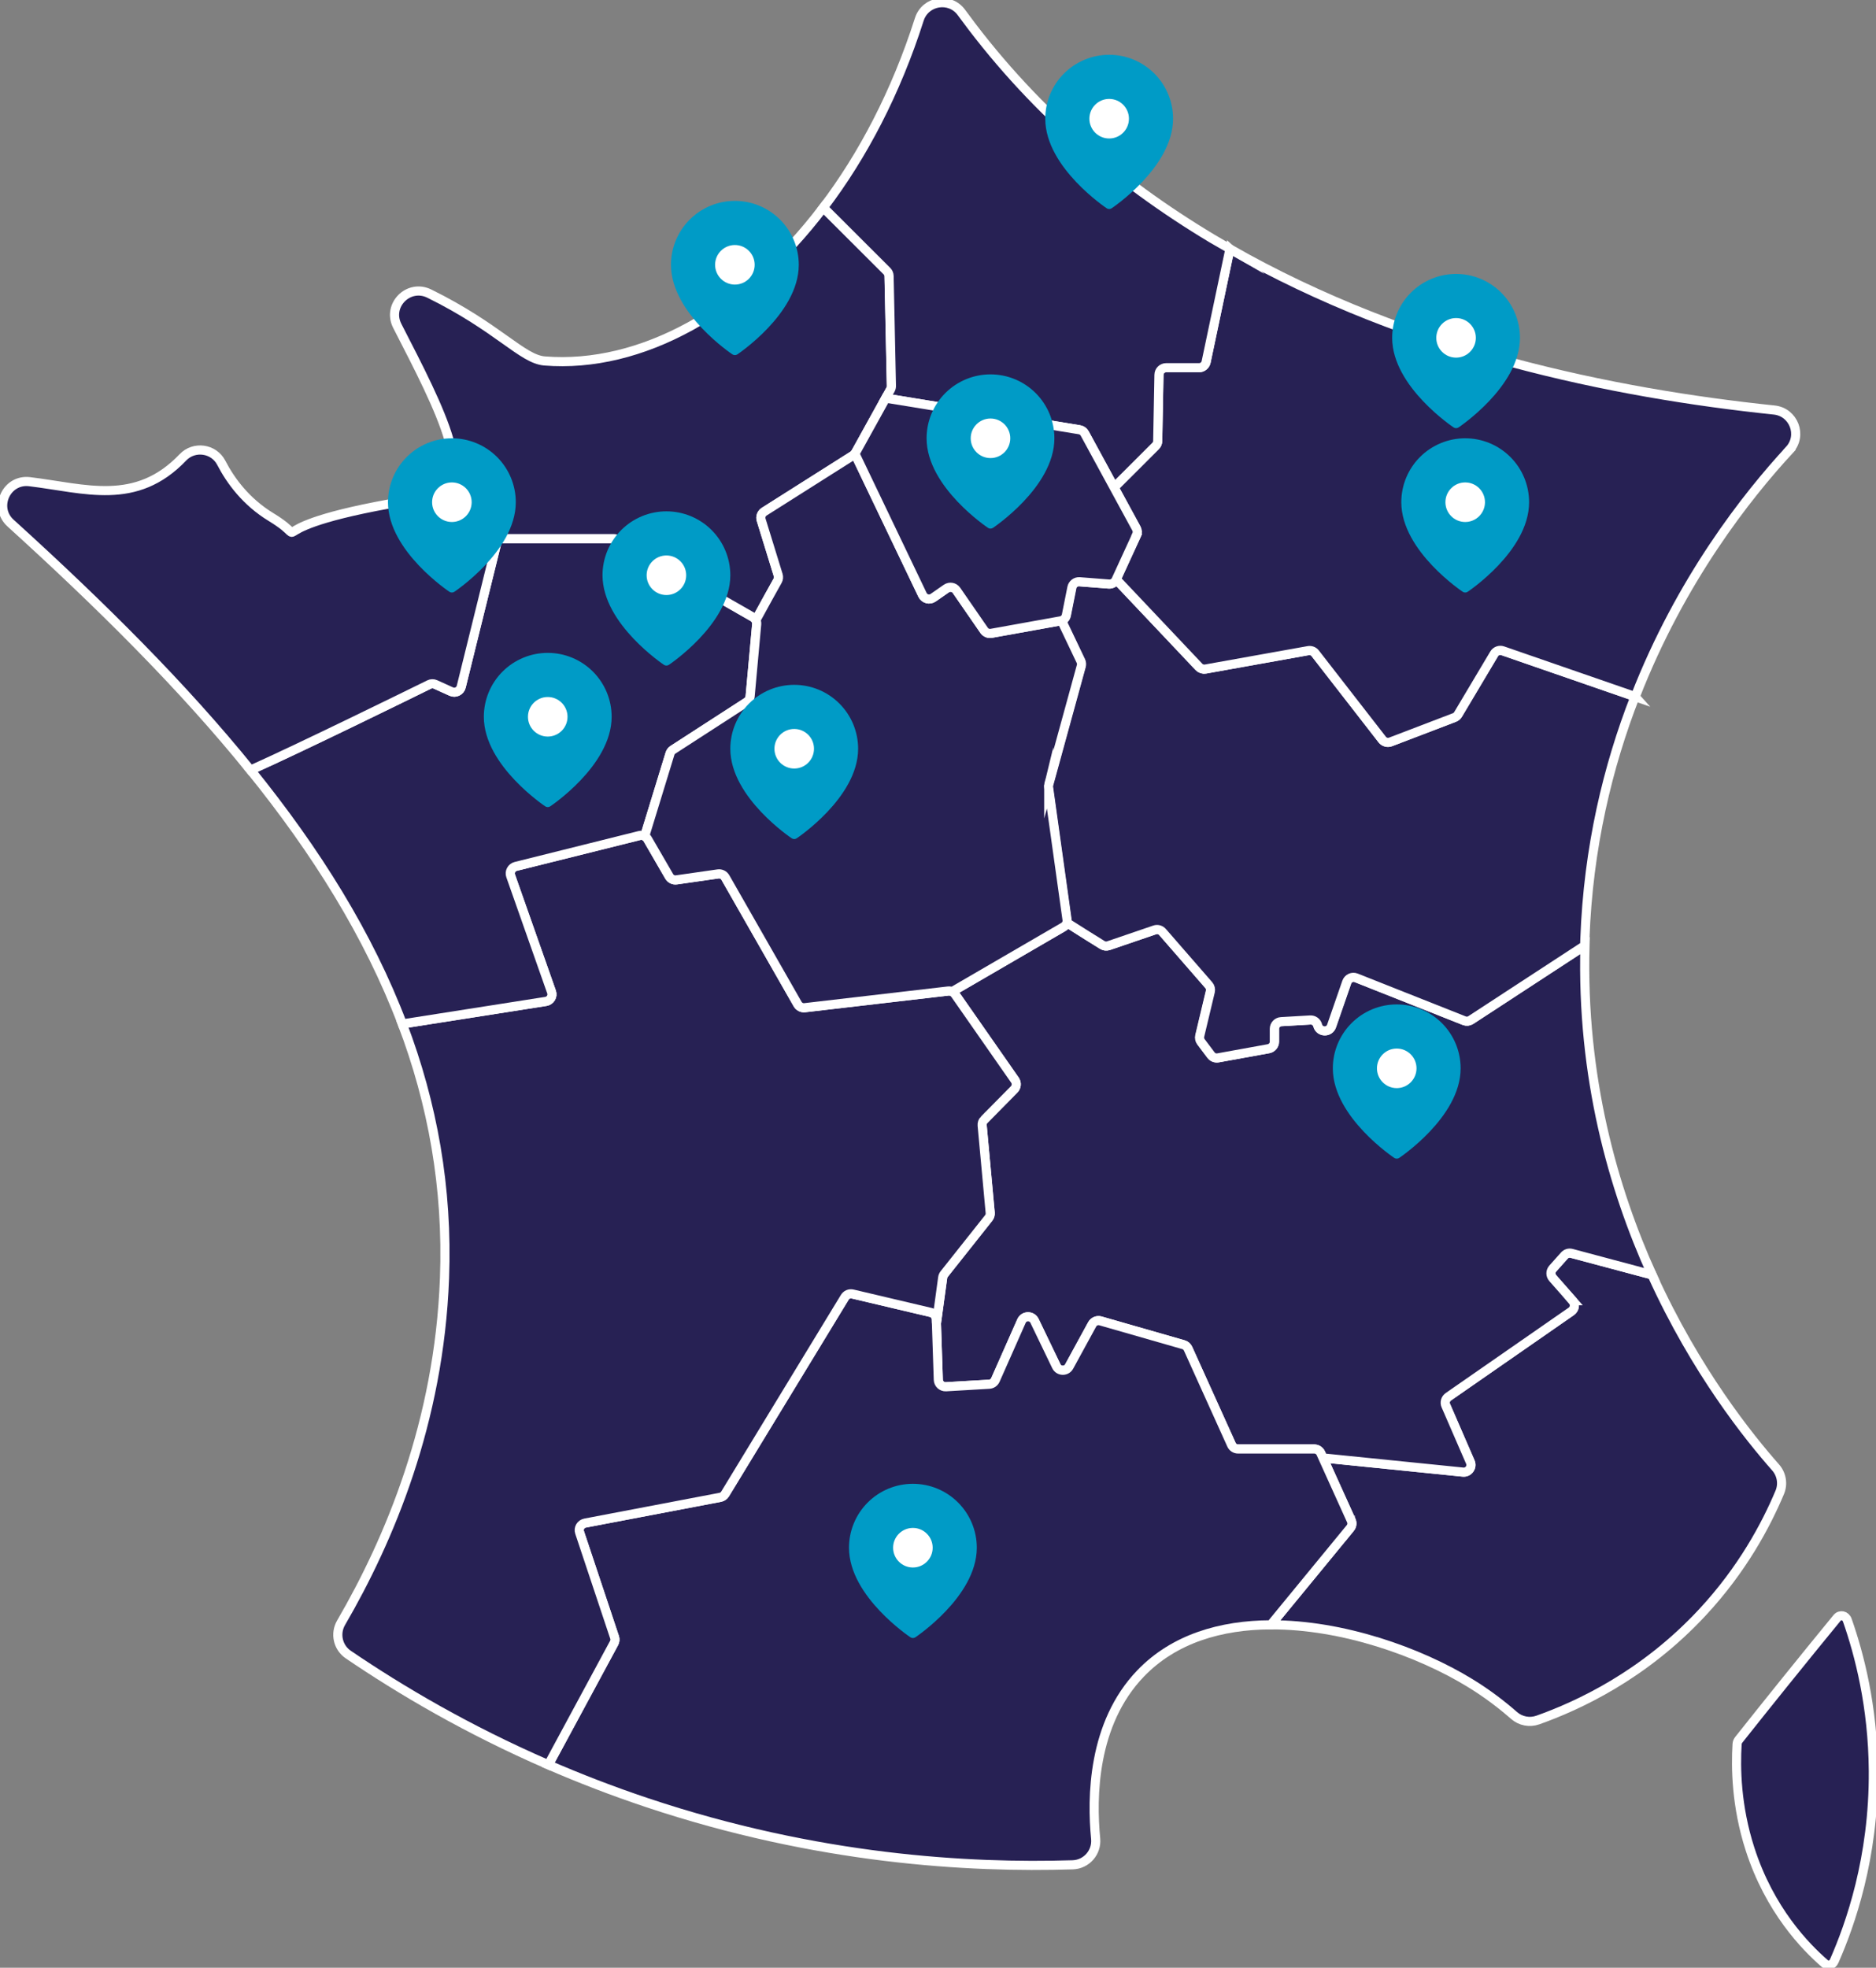
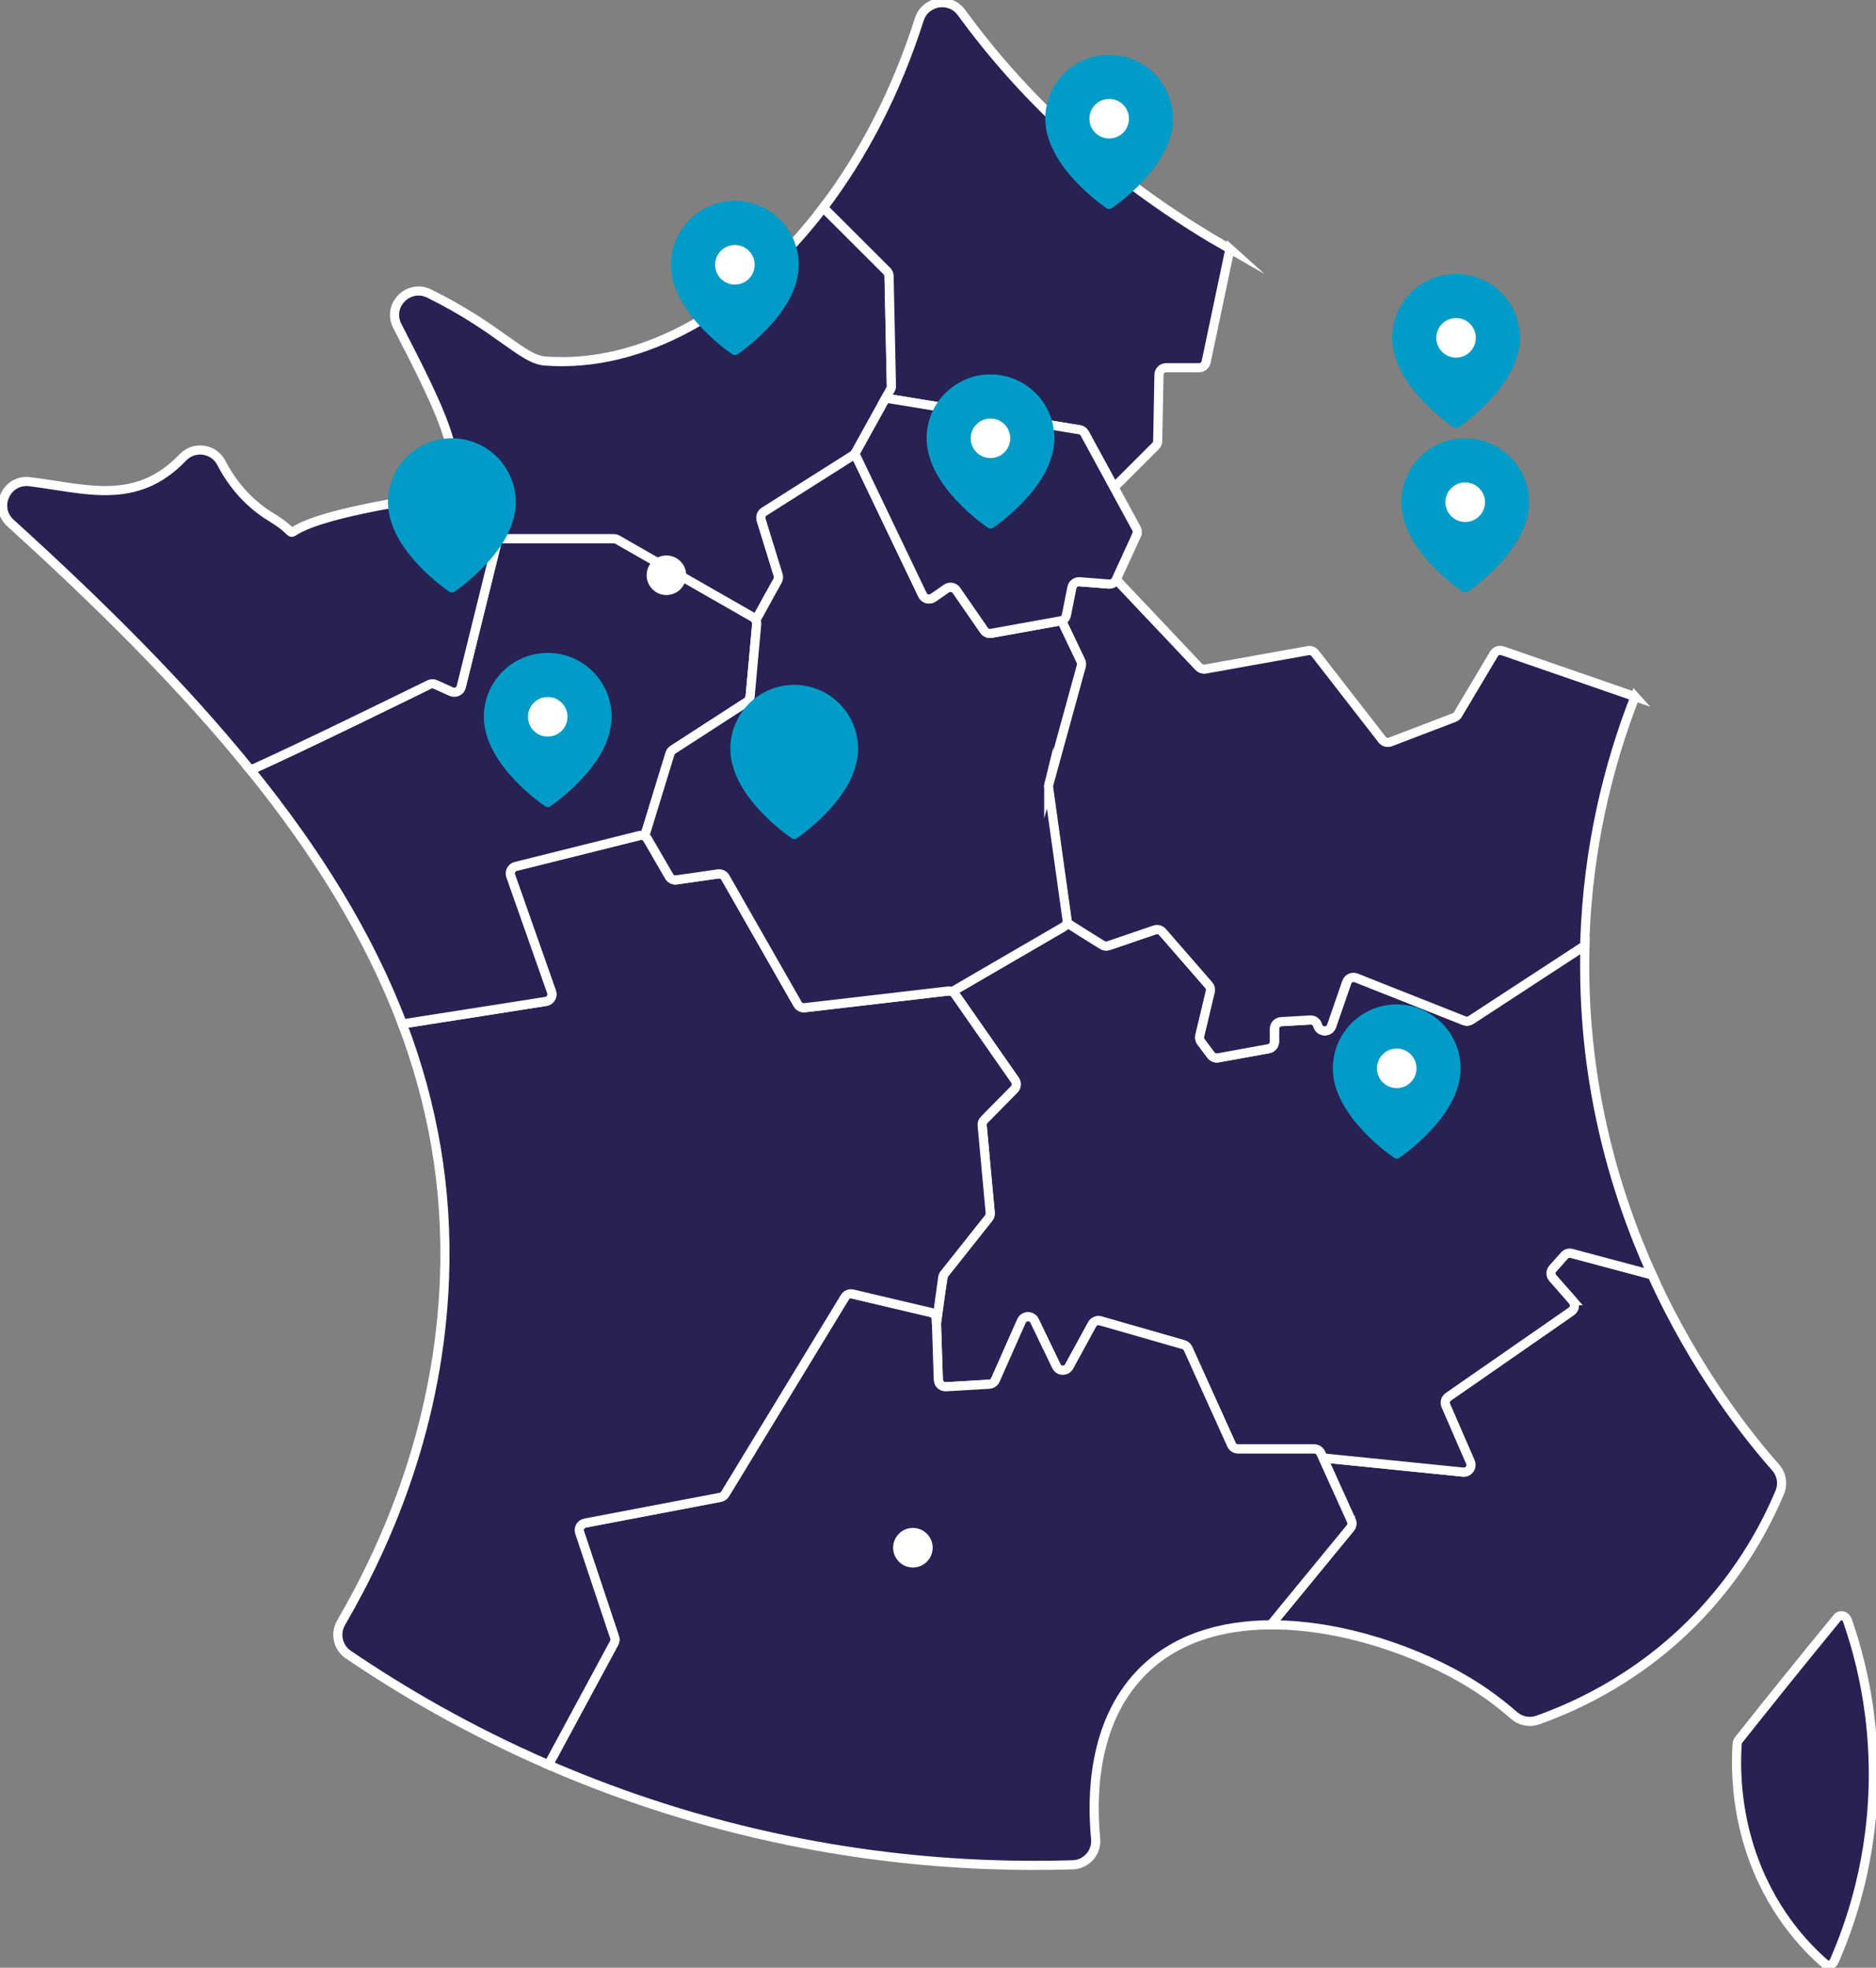
<svg xmlns="http://www.w3.org/2000/svg" width="411" height="431" viewBox="0 0 411 431" fill="none">
  <rect x="0" y="0" width="411" height="431" fill="#808080" stroke="none" />
  <g clip-path="url(#clip0_413_214)">
    <path d="M389.909 326.888C386.885 334.077 381.735 343.733 372.958 353.173C360.107 366.997 345.725 373.609 336.914 376.74C335.121 377.376 333.13 376.997 331.7 375.743C329.189 373.539 326.001 371.049 322.124 368.671C310.907 361.785 294.032 355.831 278.412 355.89L295.819 334.695C296.198 334.229 296.286 333.588 296.04 333.045L289.834 319.332L320.524 322.439C321.721 322.562 322.608 321.349 322.129 320.241L316.757 307.869C316.46 307.181 316.687 306.37 317.301 305.945L344.248 287.234C345.019 286.698 345.153 285.607 344.534 284.902L340.172 279.946C339.647 279.345 339.647 278.447 340.172 277.859L342.718 275.007C343.115 274.564 343.722 274.378 344.3 274.529L361.928 279.235C371.534 300.429 383.294 314.947 388.993 321.402C390.324 322.906 390.692 325.04 389.909 326.888Z" fill="#272154" stroke="white" stroke-width="2" stroke-miterlimit="10" />
-     <path d="M344.528 284.902C345.147 285.613 345.013 286.704 344.242 287.234L317.295 305.945C316.682 306.37 316.448 307.181 316.752 307.869L322.124 320.241C322.602 321.349 321.715 322.562 320.518 322.44L289.828 319.332L289.361 318.3C289.11 317.734 288.543 317.373 287.924 317.373H271.23C270.617 317.373 270.045 317.011 269.794 316.446L260.276 295.391C260.084 294.971 259.722 294.657 259.272 294.528L241.101 289.316C240.388 289.112 239.629 289.427 239.273 290.074L234.228 299.309C233.615 300.435 231.974 300.394 231.42 299.234L226.643 289.31C226.059 288.097 224.319 288.126 223.782 289.357L218.072 302.248C217.832 302.79 217.312 303.152 216.717 303.187L207.234 303.741C206.347 303.787 205.593 303.105 205.564 302.219L205.156 289.87V289.852L206.522 279.835C206.557 279.549 206.674 279.287 206.849 279.066L216.6 266.775C216.851 266.454 216.968 266.052 216.933 265.649L215.17 246.496C215.129 246.035 215.286 245.574 215.613 245.248L222.182 238.595C222.714 238.053 222.789 237.213 222.352 236.584L209.196 217.727C209.038 217.5 208.822 217.319 208.583 217.208L232.996 203.017C233.364 202.801 233.621 202.457 233.732 202.06C236.646 203.932 240.149 206.107 241.556 206.976C241.959 207.226 242.45 207.279 242.899 207.133L253.042 203.67C253.649 203.46 254.32 203.641 254.741 204.13L264.877 215.774C265.21 216.153 265.339 216.678 265.222 217.168L262.904 226.881C262.799 227.342 262.892 227.82 263.178 228.193L265.362 231.097C265.718 231.575 266.314 231.808 266.904 231.703L277.945 229.703C278.699 229.569 279.247 228.91 279.247 228.152V225.342C279.247 224.508 279.901 223.82 280.736 223.774L287.118 223.406C287.878 223.366 288.561 223.867 288.742 224.596C288.94 225.389 289.606 225.791 290.277 225.791C290.896 225.791 291.521 225.441 291.766 224.73L295.095 215.121C295.387 214.27 296.332 213.838 297.167 214.176L320.845 223.564C321.324 223.75 321.861 223.698 322.287 223.412L347.237 207.121C346.461 235.861 353.339 260.227 361.94 279.235L344.312 274.529C343.734 274.372 343.127 274.558 342.73 275.007L340.184 277.859C339.652 278.453 339.652 279.351 340.184 279.946L344.546 284.902H344.528Z" fill="#272154" stroke="white" stroke-width="2" stroke-miterlimit="10" />
+     <path d="M344.528 284.902C345.147 285.613 345.013 286.704 344.242 287.234L317.295 305.945C316.682 306.37 316.448 307.181 316.752 307.869L322.124 320.241C322.602 321.349 321.715 322.562 320.518 322.44L289.828 319.332L289.361 318.3C289.11 317.734 288.543 317.373 287.924 317.373H271.23C270.617 317.373 270.045 317.011 269.794 316.446L260.276 295.391C260.084 294.971 259.722 294.657 259.272 294.528L241.101 289.316C240.388 289.112 239.629 289.427 239.273 290.074L234.228 299.309C233.615 300.435 231.974 300.394 231.42 299.234L226.643 289.31C226.059 288.097 224.319 288.126 223.782 289.357L218.072 302.248C217.832 302.79 217.312 303.152 216.717 303.187L207.234 303.741C206.347 303.787 205.593 303.105 205.564 302.219L205.156 289.87V289.852C206.557 279.549 206.674 279.287 206.849 279.066L216.6 266.775C216.851 266.454 216.968 266.052 216.933 265.649L215.17 246.496C215.129 246.035 215.286 245.574 215.613 245.248L222.182 238.595C222.714 238.053 222.789 237.213 222.352 236.584L209.196 217.727C209.038 217.5 208.822 217.319 208.583 217.208L232.996 203.017C233.364 202.801 233.621 202.457 233.732 202.06C236.646 203.932 240.149 206.107 241.556 206.976C241.959 207.226 242.45 207.279 242.899 207.133L253.042 203.67C253.649 203.46 254.32 203.641 254.741 204.13L264.877 215.774C265.21 216.153 265.339 216.678 265.222 217.168L262.904 226.881C262.799 227.342 262.892 227.82 263.178 228.193L265.362 231.097C265.718 231.575 266.314 231.808 266.904 231.703L277.945 229.703C278.699 229.569 279.247 228.91 279.247 228.152V225.342C279.247 224.508 279.901 223.82 280.736 223.774L287.118 223.406C287.878 223.366 288.561 223.867 288.742 224.596C288.94 225.389 289.606 225.791 290.277 225.791C290.896 225.791 291.521 225.441 291.766 224.73L295.095 215.121C295.387 214.27 296.332 213.838 297.167 214.176L320.845 223.564C321.324 223.75 321.861 223.698 322.287 223.412L347.237 207.121C346.461 235.861 353.339 260.227 361.94 279.235L344.312 274.529C343.734 274.372 343.127 274.558 342.73 275.007L340.184 277.859C339.652 278.453 339.652 279.351 340.184 279.946L344.546 284.902H344.528Z" fill="#272154" stroke="white" stroke-width="2" stroke-miterlimit="10" />
    <path d="M295.819 334.696L278.412 355.89C267.511 355.931 257.222 358.91 249.889 366.537C239.308 377.539 239.162 393.766 240.038 402.727C240.33 405.736 238.018 408.366 234.999 408.453C212.215 409.164 179.107 407.31 141.802 394.856C134.135 392.296 126.912 389.492 120.139 386.553L134.538 359.878C134.742 359.493 134.783 359.044 134.643 358.63L126.982 335.658C126.678 334.754 127.245 333.792 128.179 333.611L157.795 327.967C158.233 327.885 158.612 327.617 158.852 327.238L185.081 284.15C185.431 283.567 186.126 283.281 186.792 283.433L203.918 287.473C204.612 287.637 205.109 288.243 205.132 288.96L205.161 289.858V289.875L205.57 302.225C205.599 303.111 206.353 303.793 207.24 303.747L216.723 303.193C217.318 303.158 217.838 302.796 218.077 302.254L223.788 289.362C224.331 288.126 226.065 288.103 226.649 289.316L231.425 299.239C231.98 300.4 233.621 300.441 234.234 299.315L239.279 290.08C239.629 289.432 240.394 289.117 241.107 289.322L259.278 294.534C259.727 294.662 260.089 294.977 260.282 295.397L269.8 316.451C270.051 317.017 270.617 317.379 271.236 317.379H287.93C288.543 317.379 289.115 317.74 289.366 318.306L289.834 319.338L296.041 333.051C296.286 333.594 296.198 334.235 295.819 334.701V334.696Z" fill="#272154" stroke="white" stroke-width="2" stroke-miterlimit="10" />
    <path d="M215.619 245.248C215.292 245.58 215.134 246.041 215.175 246.496L216.939 265.649C216.974 266.057 216.857 266.454 216.606 266.775L206.855 279.066C206.68 279.287 206.569 279.549 206.528 279.835L205.161 289.852L205.132 288.954C205.109 288.237 204.612 287.637 203.918 287.467L186.792 283.427C186.12 283.269 185.431 283.561 185.081 284.144L158.852 327.232C158.618 327.611 158.239 327.88 157.795 327.961L128.179 333.605C127.245 333.786 126.673 334.748 126.982 335.652L134.643 358.624C134.783 359.038 134.742 359.487 134.538 359.872L120.139 386.547C102.394 378.845 87.755 370.192 76.287 362.397C74.016 360.846 73.344 357.808 74.728 355.429C85.262 337.325 96.21 311.513 97.384 279.969C98.12 260.151 94.78 241.755 88.152 224.281L119.59 219.348C120.565 219.191 121.161 218.2 120.834 217.273L111.876 191.839C111.567 190.965 112.081 190.014 112.98 189.781L140.108 183.012C140.505 182.913 140.908 182.971 141.247 183.163C141.492 183.292 141.708 183.496 141.854 183.752L146.613 191.962C146.934 192.516 147.565 192.825 148.201 192.731L157.322 191.425C157.964 191.332 158.595 191.647 158.916 192.207L174.757 219.949C175.067 220.491 175.686 220.806 176.311 220.73L207.731 217.074C208.028 217.039 208.332 217.092 208.595 217.22C208.834 217.331 209.05 217.506 209.208 217.739L222.363 236.595C222.795 237.219 222.719 238.065 222.194 238.607L215.625 245.26L215.619 245.248Z" fill="#272154" stroke="white" stroke-width="2" stroke-miterlimit="10" />
    <path d="M358.203 152.582C352.282 167.776 347.944 185.554 347.22 205.699C347.202 206.177 347.185 206.649 347.173 207.127L322.223 223.418C321.797 223.704 321.254 223.756 320.781 223.57L297.103 214.182C296.268 213.844 295.328 214.276 295.03 215.127L291.702 224.736C291.457 225.447 290.838 225.797 290.213 225.797C289.542 225.797 288.876 225.389 288.677 224.602C288.496 223.867 287.813 223.366 287.054 223.412L280.672 223.779C279.837 223.826 279.183 224.514 279.183 225.348V228.158C279.183 228.916 278.64 229.575 277.881 229.709L266.839 231.709C266.25 231.814 265.654 231.587 265.298 231.103L263.114 228.199C262.828 227.826 262.735 227.342 262.84 226.887L265.158 217.173C265.275 216.684 265.146 216.159 264.813 215.78L254.677 204.136C254.256 203.652 253.579 203.466 252.977 203.676L242.835 207.139C242.385 207.29 241.895 207.232 241.492 206.981C240.085 206.113 236.587 203.938 233.668 202.066C233.72 201.868 233.732 201.658 233.703 201.448L229.656 172.487C229.621 172.272 229.639 172.062 229.691 171.852L236.821 145.888C236.92 145.527 236.885 145.136 236.727 144.792L232.506 135.935C233.043 135.766 233.452 135.311 233.563 134.746L234.771 128.688C234.929 127.901 235.647 127.364 236.447 127.423L242.882 127.924C243.547 127.976 244.166 127.609 244.441 127.009L244.493 126.892L262.635 146.075C263.003 146.465 263.54 146.64 264.066 146.547L286.587 142.512C287.165 142.413 287.755 142.635 288.111 143.101L302.796 162.004C303.223 162.552 303.958 162.756 304.612 162.511L318.603 157.165C318.936 157.036 319.21 156.803 319.397 156.494L327.303 143.224C327.688 142.576 328.471 142.296 329.177 142.541L358.209 152.588L358.203 152.582Z" fill="#272154" stroke="white" stroke-width="2" stroke-miterlimit="10" />
-     <path d="M392.029 98.555C382.727 108.625 368.235 126.95 358.256 152.582L329.224 142.535C328.517 142.291 327.735 142.57 327.35 143.218L319.443 156.488C319.262 156.791 318.982 157.03 318.649 157.159L304.659 162.505C304.005 162.75 303.275 162.546 302.843 161.998L288.158 143.095C287.802 142.629 287.212 142.407 286.634 142.506L264.112 146.541C263.587 146.634 263.056 146.459 262.682 146.069L244.54 126.886L249.001 117.178C249.211 116.729 249.194 116.204 248.96 115.767L244.061 106.765L253.164 97.675C253.45 97.389 253.62 96.998 253.626 96.59L253.9 82.089C253.917 81.226 254.618 80.538 255.477 80.538H262.682C263.429 80.538 264.072 80.014 264.229 79.291L269.444 54.534C309.073 77.168 353.795 86.171 388.695 89.809C392.981 90.252 394.943 95.389 392.023 98.549L392.029 98.555Z" fill="#272154" stroke="white" stroke-width="2" stroke-miterlimit="10" />
    <path d="M165.783 136.711L164.34 152.57C164.3 153.048 164.037 153.491 163.628 153.754L147.436 164.225C147.127 164.429 146.893 164.733 146.788 165.088L141.247 183.157C140.908 182.965 140.505 182.907 140.108 183.006L112.98 189.775C112.081 190.003 111.567 190.959 111.876 191.833L120.834 217.267C121.166 218.194 120.565 219.191 119.59 219.342L88.152 224.275C80.766 204.807 69.31 186.498 54.893 168.668C65.789 163.794 89.741 152.034 94.044 149.917C94.464 149.707 94.967 149.695 95.393 149.894L98.873 151.468C99.772 151.876 100.823 151.369 101.057 150.413L109.074 117.965H134.491C134.766 117.965 135.034 118.041 135.279 118.175L165.012 135.189C165.275 135.34 165.485 135.562 165.619 135.824C165.765 136.087 165.829 136.39 165.8 136.699L165.783 136.711Z" fill="#272154" stroke="white" stroke-width="2" stroke-miterlimit="10" />
    <path d="M109.062 117.977L101.045 150.424C100.811 151.381 99.76 151.888 98.861 151.48L95.381 149.905C94.955 149.707 94.453 149.719 94.032 149.929C89.729 152.045 65.777 163.806 54.881 168.68C40.085 150.378 22.159 132.589 2.312 114.572C-1.466 111.149 1.413 104.887 6.481 105.505C18.673 106.98 29.773 110.98 40.079 100.17C42.538 97.599 46.841 98.205 48.476 101.36C50.543 105.354 53.93 109.937 59.389 113.26C70.361 119.942 52.032 115.528 91.936 109.254L95.743 119.872C96.058 120.741 97.051 121.16 97.886 120.776L103.667 118.123C103.877 118.029 104.099 117.977 104.332 117.977H109.068H109.062Z" fill="#272154" stroke="white" stroke-width="2" stroke-miterlimit="10" />
    <path d="M195.293 84.515C195.293 84.795 195.235 85.063 195.101 85.314L194.05 87.209L187.422 99.185C187.387 99.249 187.346 99.313 187.3 99.371C187.189 99.523 187.049 99.657 186.885 99.756L167.423 112.076C166.822 112.461 166.553 113.196 166.758 113.872L170.489 125.971C170.617 126.385 170.571 126.834 170.361 127.207C169.537 128.682 167.324 132.647 165.596 135.836C165.462 135.574 165.251 135.352 164.989 135.201L135.256 118.187C135.017 118.053 134.742 117.977 134.468 117.977H104.315C104.087 117.977 103.859 118.024 103.649 118.123L97.869 120.776C97.028 121.16 96.041 120.747 95.726 119.872L91.918 109.254C92.473 109.161 93.04 109.074 93.618 108.986C105.693 107.149 96.403 89.629 87.037 71.379C84.731 66.883 89.501 62.073 94.044 64.306C109.12 71.723 114.381 78.667 119.304 79.063C140.33 80.748 163.033 68.312 180.375 45.467L194.301 59.373C194.587 59.659 194.756 60.044 194.768 60.458L195.276 84.515H195.293Z" fill="#272154" stroke="white" stroke-width="2" stroke-miterlimit="10" />
    <path d="M269.455 54.534L264.241 79.291C264.083 80.019 263.441 80.538 262.694 80.538H255.488C254.624 80.538 253.923 81.226 253.912 82.089L253.637 96.59C253.637 96.998 253.468 97.389 253.176 97.675L244.073 106.765L237.638 94.94C237.405 94.509 236.984 94.211 236.505 94.135L194.05 87.209L195.101 85.314C195.235 85.069 195.299 84.795 195.293 84.515L194.785 60.458C194.774 60.044 194.61 59.659 194.318 59.373L180.392 45.467C189.005 34.138 196.292 20.244 201.401 4.25C202.709 0.157 208.104 -0.741 210.638 2.74C211.409 3.796 212.186 4.834 212.968 5.86C228.891 26.733 248.464 42.552 269.461 54.54L269.455 54.534Z" fill="#272154" stroke="white" stroke-width="2" stroke-miterlimit="10" />
    <path d="M410.416 387.906C410.544 406.937 405.348 421.595 401.838 429.554C401.453 430.429 400.478 430.685 399.795 430.096C395.503 426.376 387.702 418.353 383.399 405.001C380.362 395.573 380.257 387.183 380.567 382.023C380.59 381.673 380.719 381.352 380.923 381.09C384.199 376.962 387.509 372.816 390.855 368.665C394.732 363.854 398.592 359.103 402.452 354.397C403.135 353.563 404.349 353.82 404.717 354.881C407.321 362.309 410.323 373.72 410.416 387.9V387.906Z" fill="#272154" stroke="white" stroke-width="2" stroke-miterlimit="10" />
    <path d="M229.761 171.846C229.709 172.056 229.691 172.266 229.726 172.482L233.773 201.442C233.802 201.658 233.79 201.862 233.738 202.06C233.633 202.457 233.376 202.801 233.002 203.017L208.589 217.208C208.326 217.08 208.028 217.028 207.725 217.063L176.305 220.718C175.68 220.794 175.061 220.485 174.751 219.937L158.91 192.195C158.589 191.635 157.958 191.326 157.316 191.414L148.195 192.72C147.559 192.813 146.928 192.504 146.607 191.95L141.848 183.741C141.697 183.484 141.486 183.28 141.241 183.152L146.782 165.083C146.887 164.727 147.121 164.418 147.43 164.22L163.622 153.748C164.031 153.485 164.294 153.048 164.335 152.564L165.777 136.705C165.806 136.396 165.742 136.093 165.596 135.83C167.324 132.641 169.531 128.676 170.361 127.201C170.571 126.828 170.617 126.379 170.489 125.965L166.758 113.866C166.548 113.19 166.822 112.455 167.423 112.071L186.885 99.75C187.043 99.651 187.183 99.517 187.3 99.366L202.113 130.309C202.534 131.183 203.643 131.481 204.443 130.921L207.345 128.904C208.063 128.408 209.05 128.583 209.552 129.306L215.602 138.063C215.952 138.577 216.571 138.833 217.178 138.722L232.366 135.988C232.436 135.976 232.511 135.959 232.576 135.935L236.797 144.792C236.955 145.136 236.996 145.527 236.891 145.888L229.761 171.852V171.846Z" fill="#272154" stroke="white" stroke-width="2" stroke-miterlimit="10" />
    <path d="M249.019 117.184L244.558 126.892L244.505 127.009C244.231 127.609 243.612 127.976 242.946 127.924L236.511 127.423C235.711 127.364 234.999 127.901 234.835 128.688L233.627 134.746C233.516 135.311 233.101 135.766 232.57 135.935C232.506 135.959 232.43 135.976 232.36 135.988L217.172 138.722C216.565 138.833 215.946 138.577 215.596 138.063L209.546 129.306C209.05 128.583 208.058 128.408 207.339 128.904L204.437 130.921C203.637 131.475 202.534 131.183 202.108 130.309L187.294 99.366C187.341 99.307 187.381 99.243 187.416 99.179L194.044 87.203L236.5 94.13C236.978 94.211 237.399 94.503 237.632 94.934L244.067 106.759L248.966 115.761C249.2 116.199 249.217 116.723 249.007 117.172L249.019 117.184Z" fill="#272154" stroke="white" stroke-width="2" stroke-miterlimit="10" />
    <path d="M256 26C256 36.111 243 44.778 243 44.778C243 44.778 230 36.111 230 26C230 22.552 231.37 19.246 233.808 16.808C236.246 14.37 239.552 13 243 13C246.448 13 249.754 14.37 252.192 16.808C254.63 19.246 256 22.552 256 26Z" fill="#009BC6" stroke="#009BC6" stroke-width="2" stroke-linecap="round" stroke-linejoin="round" />
    <path d="M247.333 26C247.333 28.393 245.393 30.333 243 30.333C240.607 30.333 238.667 28.393 238.667 26C238.667 23.607 240.607 21.667 243 21.667C245.393 21.667 247.333 23.607 247.333 26Z" fill="white" />
    <path d="M174 58C174 68.111 161 76.778 161 76.778C161 76.778 148 68.111 148 58C148 54.552 149.37 51.246 151.808 48.808C154.246 46.37 157.552 45 161 45C164.448 45 167.754 46.37 170.192 48.808C172.63 51.246 174 54.552 174 58Z" fill="#009BC6" stroke="#009BC6" stroke-width="2" stroke-linecap="round" stroke-linejoin="round" />
    <path d="M165.333 58C165.333 60.393 163.393 62.333 161 62.333C158.607 62.333 156.667 60.393 156.667 58C156.667 55.607 158.607 53.667 161 53.667C163.393 53.667 165.333 55.607 165.333 58Z" fill="white" />
    <path d="M230 96C230 106.111 217 114.778 217 114.778C217 114.778 204 106.111 204 96C204 92.552 205.37 89.246 207.808 86.808C210.246 84.37 213.552 83 217 83C220.448 83 223.754 84.37 226.192 86.808C228.63 89.246 230 92.552 230 96Z" fill="#009BC6" stroke="#009BC6" stroke-width="2" stroke-linecap="round" stroke-linejoin="round" />
    <path d="M221.333 96C221.333 98.393 219.393 100.333 217 100.333C214.607 100.333 212.667 98.393 212.667 96C212.667 93.607 214.607 91.667 217 91.667C219.393 91.667 221.333 93.607 221.333 96Z" fill="white" />
    <path d="M133 157C133 167.111 120 175.778 120 175.778C120 175.778 107 167.111 107 157C107 153.552 108.37 150.246 110.808 147.808C113.246 145.37 116.552 144 120 144C123.448 144 126.754 145.37 129.192 147.808C131.63 150.246 133 153.552 133 157Z" fill="#009BC6" stroke="#009BC6" stroke-width="2" stroke-linecap="round" stroke-linejoin="round" />
    <path d="M124.333 157C124.333 159.393 122.393 161.333 120 161.333C117.607 161.333 115.667 159.393 115.667 157C115.667 154.607 117.607 152.667 120 152.667C122.393 152.667 124.333 154.607 124.333 157Z" fill="white" />
    <path d="M112 110C112 120.111 99 128.778 99 128.778C99 128.778 86 120.111 86 110C86 106.552 87.37 103.246 89.808 100.808C92.246 98.37 95.552 97 99 97C102.448 97 105.754 98.37 108.192 100.808C110.63 103.246 112 106.552 112 110Z" fill="#009BC6" stroke="#009BC6" stroke-width="2" stroke-linecap="round" stroke-linejoin="round" />
-     <path d="M103.333 110C103.333 112.393 101.393 114.333 99 114.333C96.607 114.333 94.667 112.393 94.667 110C94.667 107.607 96.607 105.667 99 105.667C101.393 105.667 103.333 107.607 103.333 110Z" fill="white" />
-     <path d="M159 126C159 136.111 146 144.778 146 144.778C146 144.778 133 136.111 133 126C133 122.552 134.37 119.246 136.808 116.808C139.246 114.37 142.552 113 146 113C149.448 113 152.754 114.37 155.192 116.808C157.63 119.246 159 122.552 159 126Z" fill="#009BC6" stroke="#009BC6" stroke-width="2" stroke-linecap="round" stroke-linejoin="round" />
    <path d="M150.333 126C150.333 128.393 148.393 130.333 146 130.333C143.607 130.333 141.667 128.393 141.667 126C141.667 123.607 143.607 121.667 146 121.667C148.393 121.667 150.333 123.607 150.333 126Z" fill="white" />
    <path d="M187 164C187 174.111 174 182.778 174 182.778C174 182.778 161 174.111 161 164C161 160.552 162.37 157.246 164.808 154.808C167.246 152.37 170.552 151 174 151C177.448 151 180.754 152.37 183.192 154.808C185.63 157.246 187 160.552 187 164Z" fill="#009BC6" stroke="#009BC6" stroke-width="2" stroke-linecap="round" stroke-linejoin="round" />
-     <path d="M178.333 164C178.333 166.393 176.393 168.333 174 168.333C171.607 168.333 169.667 166.393 169.667 164C169.667 161.607 171.607 159.667 174 159.667C176.393 159.667 178.333 161.607 178.333 164Z" fill="white" />
-     <path d="M213 339C213 349.111 200 357.778 200 357.778C200 357.778 187 349.111 187 339C187 335.552 188.37 332.246 190.808 329.808C193.246 327.37 196.552 326 200 326C203.448 326 206.754 327.37 209.192 329.808C211.63 332.246 213 335.552 213 339Z" fill="#009BC6" stroke="#009BC6" stroke-width="2" stroke-linecap="round" stroke-linejoin="round" />
    <path d="M204.333 339C204.333 341.393 202.393 343.333 200 343.333C197.607 343.333 195.667 341.393 195.667 339C195.667 336.607 197.607 334.667 200 334.667C202.393 334.667 204.333 336.607 204.333 339Z" fill="white" />
    <path d="M319 234C319 244.111 306 252.778 306 252.778C306 252.778 293 244.111 293 234C293 230.552 294.37 227.246 296.808 224.808C299.246 222.37 302.552 221 306 221C309.448 221 312.754 222.37 315.192 224.808C317.63 227.246 319 230.552 319 234Z" fill="#009BC6" stroke="#009BC6" stroke-width="2" stroke-linecap="round" stroke-linejoin="round" />
    <path d="M310.333 234C310.333 236.393 308.393 238.333 306 238.333C303.607 238.333 301.667 236.393 301.667 234C301.667 231.607 303.607 229.667 306 229.667C308.393 229.667 310.333 231.607 310.333 234Z" fill="white" />
    <path d="M332 74C332 84.111 319 92.778 319 92.778C319 92.778 306 84.111 306 74C306 70.552 307.37 67.246 309.808 64.808C312.246 62.37 315.552 61 319 61C322.448 61 325.754 62.37 328.192 64.808C330.63 67.246 332 70.552 332 74Z" fill="#009BC6" stroke="#009BC6" stroke-width="2" stroke-linecap="round" stroke-linejoin="round" />
    <path d="M323.333 74C323.333 76.393 321.393 78.333 319 78.333C316.607 78.333 314.667 76.393 314.667 74C314.667 71.607 316.607 69.667 319 69.667C321.393 69.667 323.333 71.607 323.333 74Z" fill="white" />
    <path d="M334 110C334 120.111 321 128.778 321 128.778C321 128.778 308 120.111 308 110C308 106.552 309.37 103.246 311.808 100.808C314.246 98.37 317.552 97 321 97C324.448 97 327.754 98.37 330.192 100.808C332.63 103.246 334 106.552 334 110Z" fill="#009BC6" stroke="#009BC6" stroke-width="2" stroke-linecap="round" stroke-linejoin="round" />
    <path d="M325.333 110C325.333 112.393 323.393 114.333 321 114.333C318.607 114.333 316.667 112.393 316.667 110C316.667 107.607 318.607 105.667 321 105.667C323.393 105.667 325.333 107.607 325.333 110Z" fill="white" />
  </g>
  <defs>
    <clipPath id="clip0_413_214">
      <rect width="411" height="431" fill="white" />
    </clipPath>
  </defs>
</svg>